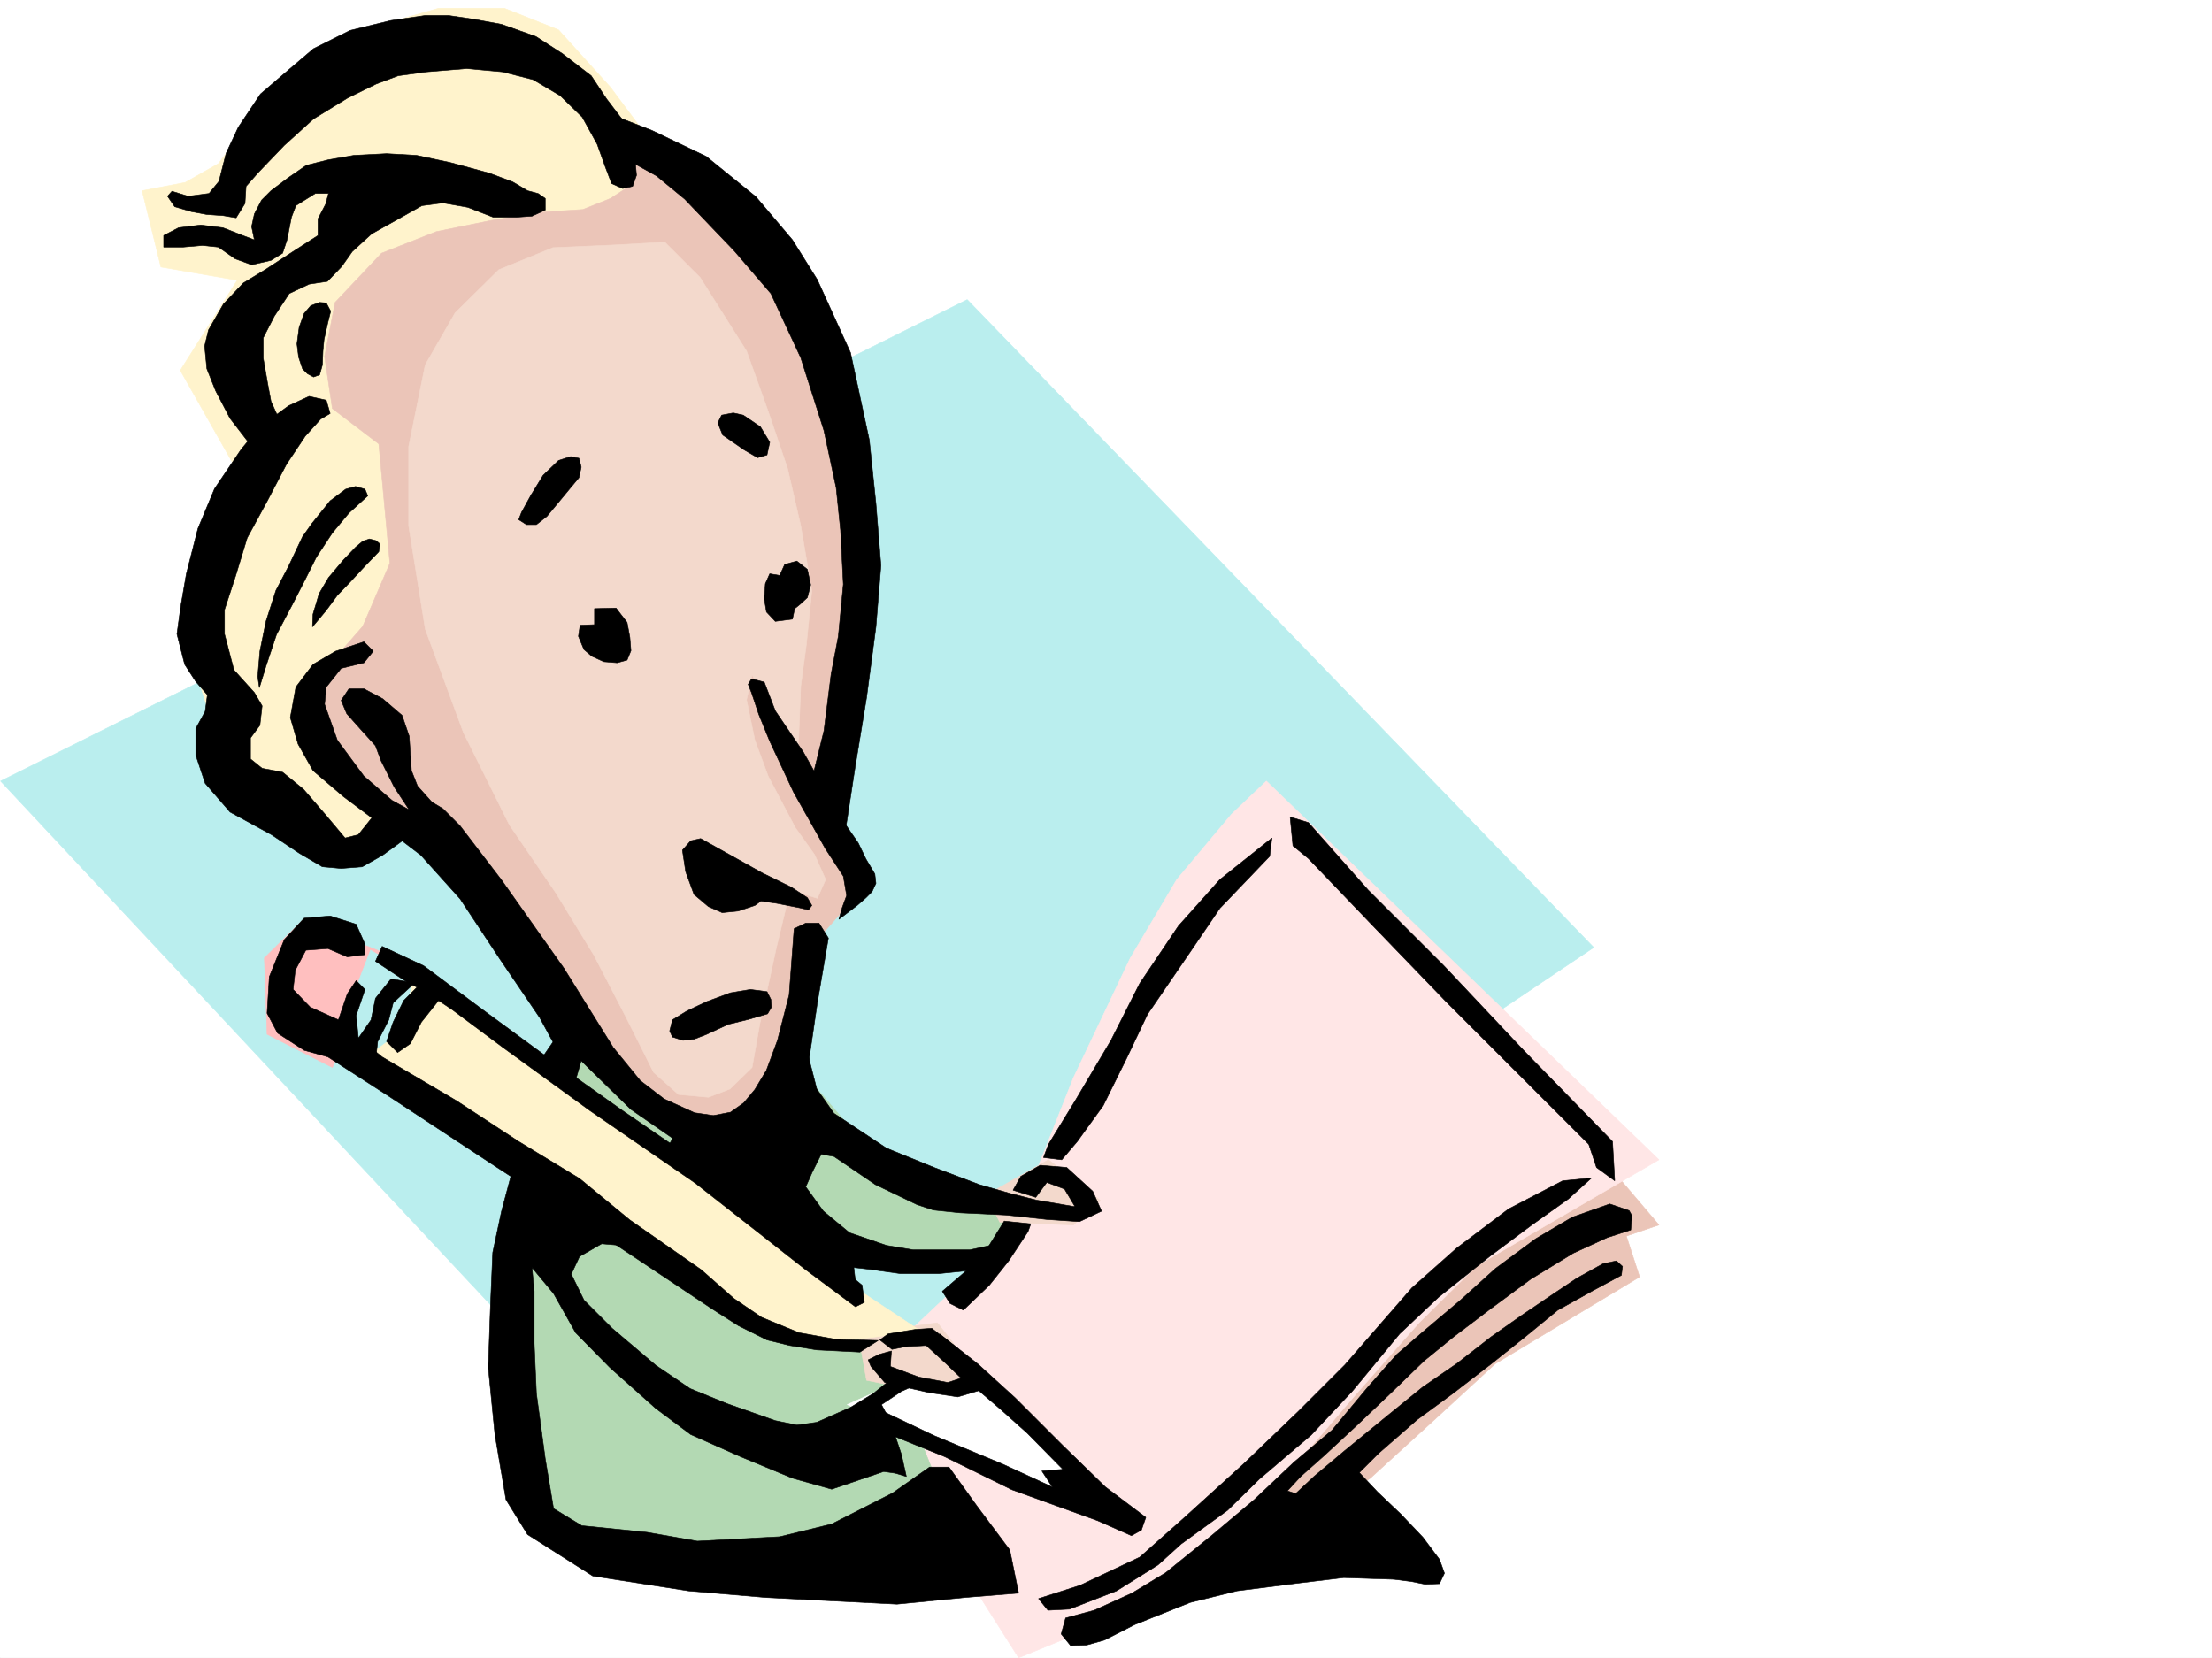
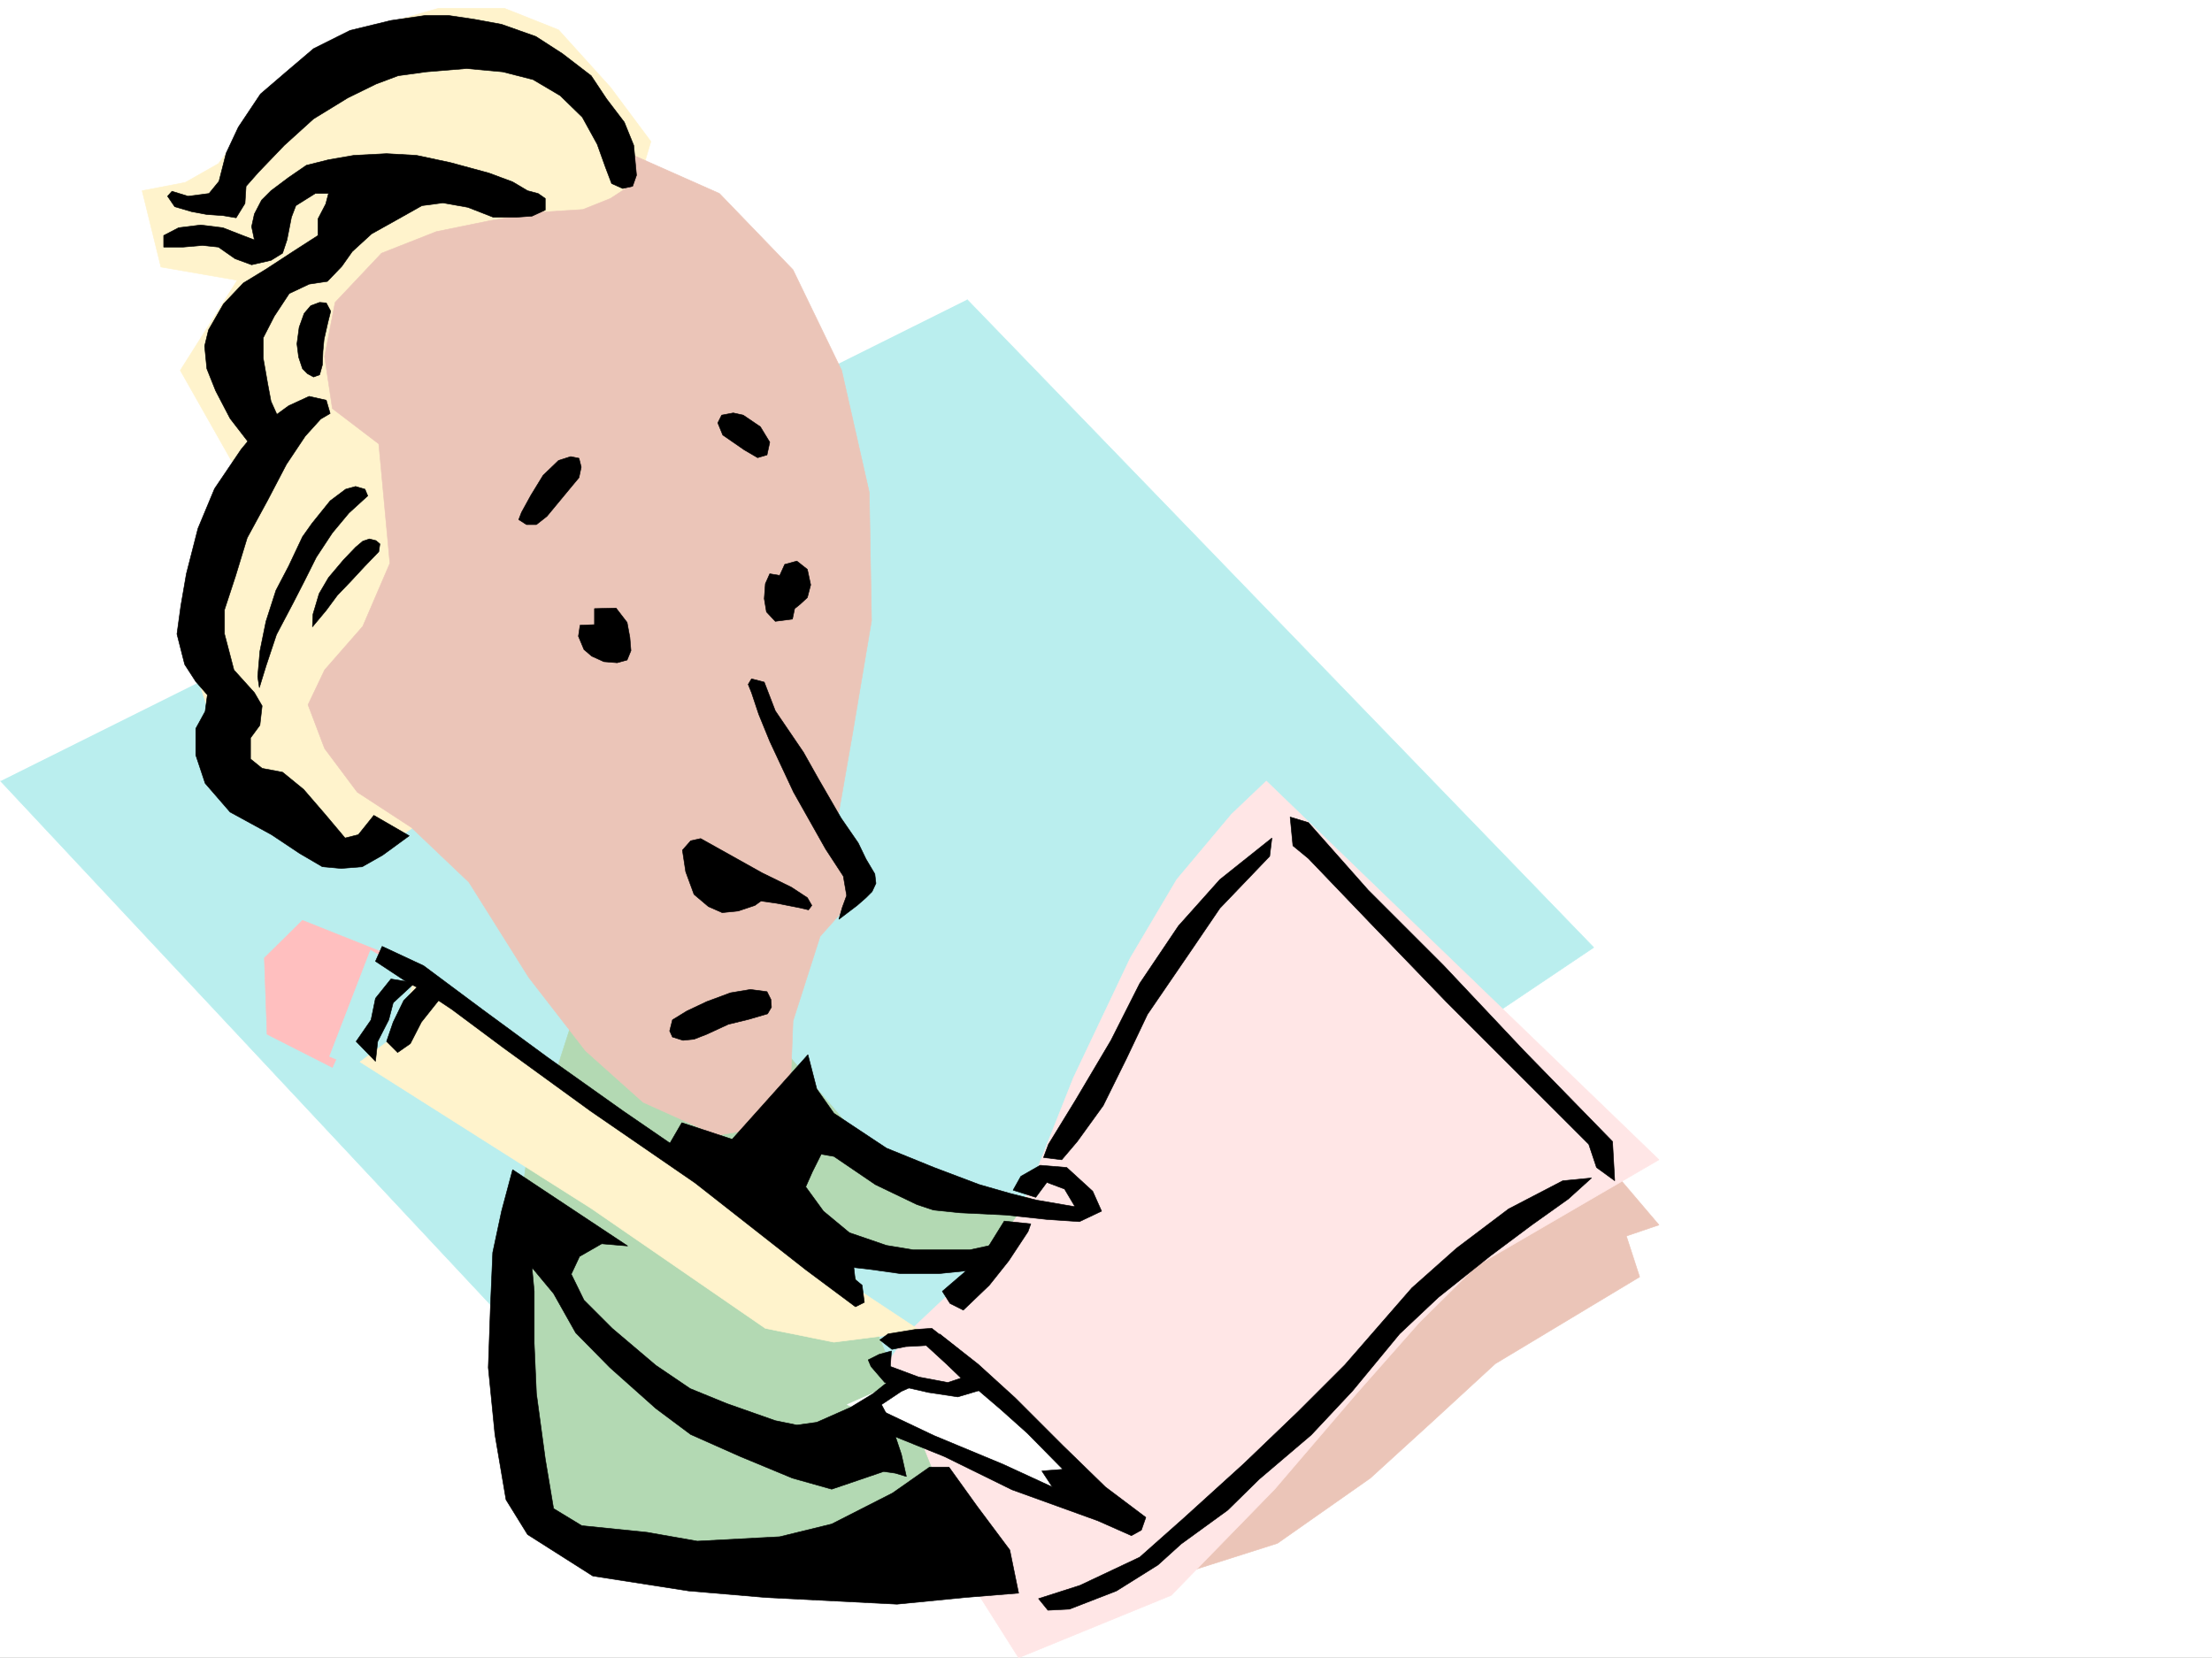
<svg xmlns="http://www.w3.org/2000/svg" width="2997.016" height="2246.641">
  <rect width="100%" height="100%" fill="#808080" stroke="none" />
  <defs>
    <clipPath id="a">
      <path d="M0 0h2997v2244.137H0Zm0 0" />
    </clipPath>
  </defs>
  <path fill="#fff" d="M0 2246.297h2997.016V0H0Zm0 0" />
  <g clip-path="url(#a)" transform="translate(0 2.16)">
-     <path fill="#fff" fill-rule="evenodd" stroke="#fff" stroke-linecap="square" stroke-linejoin="bevel" stroke-miterlimit="10" stroke-width=".743" d="M.742 2244.137h2995.531V-2.16H.743Zm0 0" />
-   </g>
-   <path fill="#baeeee" fill-rule="evenodd" stroke="#baeeee" stroke-linecap="square" stroke-linejoin="bevel" stroke-miterlimit="10" stroke-width=".743" d="m.742 1058.36 962.801 1029.152 1195.793-803.703-848.898-877.832Zm0 0" />
+     </g>
+   <path fill="#baeeee" fill-rule="evenodd" stroke="#baeeee" stroke-linecap="square" stroke-linejoin="bevel" stroke-miterlimit="10" stroke-width=".743" d="m.742 1058.36 962.801 1029.152 1195.793-803.703-848.898-877.832m0 0" />
  <path fill="#ebc5b8" fill-rule="evenodd" stroke="#ebc5b8" stroke-linecap="square" stroke-linejoin="bevel" stroke-miterlimit="10" stroke-width=".743" d="m1830.426 1169.207 417.316 490.59-44.183 15.012 17.984 55.406-195.578 117.613-84.649 77.887-84.652 77.144-125.902 88.364-162.578 51.691zm0 0" />
  <path fill="#ffe6e6" fill-rule="evenodd" stroke="#ffe6e6" stroke-linecap="square" stroke-linejoin="bevel" stroke-miterlimit="10" stroke-width=".743" d="m1232.512 1803.605 81.68-77.144 77.183-107.094 62.91-158.785 77.184-162.539 62.949-106.352 74.176-88.406 47.191-44.926 531.957 513.07-247.23 143.81-77.926 77.144-84.652 95.875-110.887 129.574-140.133 143.813-206.8 84.652-217.278-343.066zm0 0" />
  <path fill="#b3d9b3" fill-rule="evenodd" stroke="#b3d9b3" stroke-linecap="square" stroke-linejoin="bevel" stroke-miterlimit="10" stroke-width=".743" d="m775.469 1383.438-62.91 195.5-29.246 217.199 14.23 195.5 36.715 77.886 96.656 40.43 151.356 18.73 154.367-14.976 85.394-36.676 44.223-77.925-118.395-295.09 177.551 14.976 69.719-95.87-184.32-26.24-191.825-224.706zm0 0" />
-   <path fill="#f3d9cc" fill-rule="evenodd" stroke="#f3d9cc" stroke-linecap="square" stroke-linejoin="bevel" stroke-miterlimit="10" stroke-width=".743" d="m1335.93 1619.367 84.652-47.937 70.418 55.44-36.715 32.926-99.625-3.715zm-173.094 187.993 107.133-14.977 69.715 89.148-77.184 6.727-88.406-17.988zm0 0" />
  <path fill="#ffbfbf" fill-rule="evenodd" stroke="#ffbfbf" stroke-linecap="square" stroke-linejoin="bevel" stroke-miterlimit="10" stroke-width=".743" d="m520.734 1291.316-110.886-44.222-51.692 50.949 3.715 103.379 88.445 44.926zm0 0" />
  <path fill="#baeeee" fill-rule="evenodd" stroke="#baeeee" stroke-linecap="square" stroke-linejoin="bevel" stroke-miterlimit="10" stroke-width=".743" d="m502.004 1287.563 114.64 65.882-84.687 114.602-85.394-36.676zm0 0" />
  <path fill="#fff3cc" fill-rule="evenodd" stroke="#fff3cc" stroke-linecap="square" stroke-linejoin="bevel" stroke-miterlimit="10" stroke-width=".743" d="m561.203 1324.238 575.434 405.977 110.886 73.39-117.652 15.016-92.898-18.73-236.008-162.54-313.192-198.511 54.7-40.43zm320.66-1132.492-54.703-73.39-70.418-77.926-73.43-29.207h-89.148L491.527 40.43l-85.433 47.937-65.922 74.172-44.223 59.156-44.965 25.496-58.418 11.22 25.457 103.382 103.418 17.945-77.183 122.11 77.183 136.304-62.953 132.586-7.504 95.875 29.989 92.117 51.691 122.11 80.938 69.64 77.925 14.973 125.118-80.898zm0 0" />
  <path fill="#ebc5b8" fill-rule="evenodd" stroke="#ebc5b8" stroke-linecap="square" stroke-linejoin="bevel" stroke-miterlimit="10" stroke-width=".743" d="m841.395 202.969 7.503 51.691-21.738 14.23-37.457 14.977-58.414 3.754-66.707 11.219-73.43 15.015-74.172 29.207-62.953 66.668-14.23 73.391 10.52 70.418 62.91 47.938 15.015 161.753-36.715 85.395-51.73 59.16-22.445 47.195 22.445 59.196 44.223 59.16 73.43 47.933 77.925 74.176 80.898 128.793 77.184 99.63 77.926 69.675 99.664 44.926 65.926-11.223 33.703-47.937 3.754-95.872 36.714-114.601 59.196-66.668-37.457-80.898 22.484-128.833 25.453-151.277-3.011-173.8-37.457-165.512-65.922-136.34-99.668-103.344zm0 0" />
-   <path fill="#f3d9cc" fill-rule="evenodd" stroke="#f3d9cc" stroke-linecap="square" stroke-linejoin="bevel" stroke-miterlimit="10" stroke-width=".743" d="m834.668 331.805-85.434 3.75-73.39 29.953-59.2 58.414-40.468 70.418-22.48 110.851v107.133l22.48 140.055 51.691 140.058 62.207 125.079 62.914 92.12 51.73 84.653 44.18 85.395 36.715 73.39 33.707 29.988 40.47 3.715 29.206-11.222 29.988-29.207 10.48-59.157 22.481-103.382 18.73-77.887 36.716 11.222 11.261-25.453-15.015-33.707-26.196-36.715-36.714-69.675-17.989-48.68-11.261-54.66 7.507-33.703 62.168 110.847 3.754-95.875 7.508-55.441 7.508-73.39-15.016-88.368-17.984-77.926-26.195-77.144-29.25-81.64-62.91-99.63-47.977-47.933zm0 0" />
  <path fill="#fff" fill-rule="evenodd" stroke="#fff" stroke-linecap="square" stroke-linejoin="bevel" stroke-miterlimit="10" stroke-width=".743" d="m1262.5 1888.258 59.2-21.703 176.808 158.785-66.664 3.754-283.985-125.863 74.172-32.961zm0 0" />
  <path fill-rule="evenodd" stroke="#000" stroke-linecap="square" stroke-linejoin="bevel" stroke-miterlimit="10" stroke-width=".743" d="m694.574 1584.918-15.015 56.188-11.965 56.148-3.012 70.418-3.012 85.394 8.996 90.633 15.012 88.367 29.207 47.196 88.406 56.183 129.618 20.215 105.648 8.996 176.848 8.992 91.379-8.992 73.43-5.984-11.966-58.453-44.222-59.16-38.2-53.176h-26.238l-50.203 35.191-82.422 41.953-70.422 17.242-111.628 5.985-68.192-12.004-88.402-8.992-38.203-23.188-11.262-67.41-11.965-88.402-3.008-68.153v-70.418l-3.011-32.218 29.246 35.226 29.953 53.176 46.449 47.195 62.207 55.407 47.195 35.226 67.446 29.953 70.421 29.207 53.176 14.973 35.227-11.96 35.23-12.005 15.72 2.266 14.976 4.496-6.727-29.988-8.992-26.942-12.004-29.207-5.984-11.262 26.98-17.984 20.215-8.953-32.219-8.992-26.2 20.957-30.73 18.726-45.707 20.215-26.98 3.754-29.207-5.98-65.922-23.227-49.46-20.215-46.454-31.476-59.195-50.164-38.203-38.2-17.243-35.23 11.223-23.969 29.988-17.203 35.192 2.973zm400.071-155.813 12.003 46.45 23.223 32.96 71.164 47.196 64.438 26.195 61.465 23.227 41.953 12.004 35.23 8.953 52.434 8.992-14.235-23.965-23.968-8.996-15.012 20.254-30.695-9.734 10.48-18.73 26.234-14.974 35.934 2.97 35.23 32.218 12 26.98-29.988 14.192-44.183-2.969-55.442-5.984-62.21-3.008-35.97-3.754-22.484-7.469-56.187-26.98-56.188-38.2-17.242-3.011-11.965 23.969-8.992 20.253 23.969 32.961 35.23 29.207 50.164 17.204 35.973 5.984h77.183l27.72-5.984-11.22 32.218-58.457 5.985h-52.433l-42.735-5.985-20.215-2.265 3.012 26.234-257.75-185.02 21.703-37.417 68.192 22.441zM706.535 694.34l12.75-23.227 16.5-26.98 20.957-20.215 16.5-5.238 11.223 2.265 3.008 11.965-3.008 14.235-11.223 13.488-32.219 38.945-14.234 11.223h-13.488l-10.516-6.727zm271.238-131.848 15.72-2.972 13.487 2.972 23.227 15.758 12.746 20.957-3.754 17.242-12.707 3.715-17.984-10.476-29.25-20.215-6.723-16.461zM801.707 889.094l-10.48-8.992-7.508-17.985 2.23-14.976 19.512-.743V824.66l29.207-.746 14.977 19.473 3.753 20.215 1.485 17.984-5.238 12.75-13.493 3.715-17.984-1.489zm254.734-109.364-13.488-2.265-5.98 13.488-1.489 20.215 2.973 17.988 12.004 12.746 23.227-3.011 3.007-14.23 7.47-5.985 9.737-8.992 4.497-17.243-4.497-20.96-14.234-11.22-16.461 4.497zm-38.199 140.06 17.242 4.495 14.977 38.945 38.2 56.184 20.214 35.934 30.734 53.175 23.227 33.704 10.476 21.742 12.004 20.215 1.485 12.746-5.238 11.222-8.25 8.25-11.965 10.477-24.711 18.73 4.457-15.718 6.023-16.5-4.496-26.196-23.969-36.715-43.48-77.144-32.219-68.895-14.976-36.714-9.735-29.211-4.496-11.22zm-82.422 219.468 13.489-3.012 20.214 11.262 62.95 35.187 39.726 19.473 21.703 14.234 6.02 10.477-4.496 5.984-12.746-2.972-30.735-6.02-20.957-2.973-8.25 5.98-22.48 7.509-21.742 2.23-18.727-8.25-19.473-16.46-11.261-30.696-4.457-29.246zm-28.465 257.668 3.754-15.016 19.47-11.965 26.98-12.746 32.218-11.965 26.98-4.496 22.442 2.973 5.278 10.52.746 10.476-5.242 8.992-25.493 7.469-27.722 6.766-29.207 13.488-17.243 6.726-14.976 1.485-14.23-4.496zM509.473 732.54l-8.953-2.27-8.993 3.011-9.777 8.25-16.46 17.203-20.216 23.97-12.746 21.741-3.754 12.746-4.496 14.973-.742 17.207 18.73-22.445 14.973-20.254 17.988-18.73 18.727-20.212 19.473-20.214 1.523-10.48zM351.39 931.754l8.993-29.207 14.234-42.7 22.48-42.656 15.758-30.734 15.72-31.437 21.741-32.961 22.48-26.977 25.454-23.227-3.754-8.992-12.746-3.715-13.45 3.715-20.995 15.758-24.711 30.692-12.746 17.988-18.73 39.683-17.243 32.961-13.492 41.957-8.25 40.43-2.969 34.445zm96.657-510.059-3.754 14.973-5.238 23.227-1.489 15.718-.742 18.727-3.754 13.492-8.25 3.008-8.25-4.496-6.722-6.762-5.243-15.719-2.265-17.988 3.012-22.441 6.722-18.73 8.992-10.516 12.004-4.458 8.996.743zM862.39 237.453l-3.753-40.469-12.746-31.433-23.97-31.477-20.956-31.476-38.985-29.95-35.972-23.226-46.45-16.461-36.714-6.766-35.192-5.238h-31.476l-46.45 6.766-55.445 13.488-49.46 24.71-35.227 29.954-36.676 31.473-29.992 44.925-16.5 35.192-9.735 38.199-13.488 16.5-28.465 3.715-21.703-6.723-6.02 6.723 9.735 14.234 23.227 6.762 20.253 3.754 21.7 1.488 17.988 3.012 12-19.473 1.488-23.226 16.5-18.73 35.23-36.716 39.684-35.93 46.453-28.464 38.2-18.73 29.988-11.262 38.203-5.239 54.7-4.496 48.718 4.496 41.211 10.52 36.715 21.7 29.953 29.206 20.215 36.715 11.258 31.437 8.25 21.739 14.976 6.726 13.488-2.972zm0 0" />
  <path fill-rule="evenodd" stroke="#000" stroke-linecap="square" stroke-linejoin="bevel" stroke-miterlimit="10" stroke-width=".743" d="m221.773 319.094 20.215-10.516 29.992-3.715 29.95 3.715 26.98 10.516 15.758 5.984-3.754-17.988 3.754-17.203 9.734-18.727 12.746-12.75 23.97-17.984 23.968-16.461 29.988-7.508 34.45-5.98 44.222-2.27 40.43 2.27 45.707 9.734 52.472 14.234 32.22 11.965 20.21 12 14.235 3.754 9.734 6.727v15.718l-17.984 8.25-21.7 1.485h-30.734l-34.484-13.45-33.707-6.019-28.465 3.75-35.97 20.215-32.218 17.988-26.199 23.969-14.27 20.215-19.472 20.254-24.711 3.714-26.98 12.747-20.215 30.691-15.012 29.246v27.684l6.02 34.449 4.495 23.969 13.489 29.988-38.239 32.96-30.691-39.726-19.512-37.418-11.965-29.988-3.011-30.695 5.238-21.739 20.254-35.19 26.941-28.466 30.73-18.726 36.716-23.97 33.707-21.702v-22.48l10.515-20.216 3.754-14.234H427.09l-26.238 16.461-5.98 15.719-6.024 30.734-5.98 17.985-15.72 9.738-26.234 5.98-22.484-8.25-22.48-15.718-21.743-2.266-26.195 2.266h-26.239zm0 0" />
  <path fill-rule="evenodd" stroke="#000" stroke-linecap="square" stroke-linejoin="bevel" stroke-miterlimit="10" stroke-width=".743" d="m442.066 542.277-23.226-5.238-27.723 12.746-38.984 28.465-25.453 30.695-35.973 53.176-22.48 53.918-15.72 61.426L245 820.906l-5.238 38.2 10.476 41.21 15.016 23.227 15.719 17.984-3.012 22.446-12.707 23.222v35.973l12.707 38.203 33.746 38.941 56.184 30.696 38.203 25.453 30.73 17.984 25.457 2.27 28.461-2.27 27.723-15.715 35.972-26.238-47.937-27.683-20.996 26.199-17.984 4.496-27.723-32.961-28.465-32.961-28.465-23.227-27.722-5.238-15.72-12.707v-28.465l12.708-17.246 3.012-26.195-10.477-17.988-27.723-30.73-12.746-48.68v-32.961l14.973-45.668 15.758-51.692 27.722-50.949 25.453-48.676 25.497-38.203 20.957-23.187 12.746-7.504zm0 0" />
-   <path fill-rule="evenodd" stroke="#000" stroke-linecap="square" stroke-linejoin="bevel" stroke-miterlimit="10" stroke-width=".743" d="m493.012 869.625-38.2 12.707-30.734 17.984-23.226 30.696-7.504 41.21 10.515 35.934 20.215 35.969 41.211 35.191 50.95 38.2 53.956 41.214 53.176 59.157 53.957 81.64 53.961 79.414 17.945 32.961-23.226 33.703 50.988 27.723 10.477-35.973 67.41 65.922 70.457 48.68 33.703 11.223h30.734l23.227-8.211 22.48-17.242 28.465-30.696 30.695-61.426 12.747-86.878 14.976-87.665-12.71-20.214h-17.985l-15.758 7.507-6.723 89.852-15.757 61.426-14.977 40.469-15.719 26.199-14.976 17.984-17.985 12.746-23.226 4.457-25.492-3.714-41.211-18.727-32.22-24.711-36.714-44.965-66.664-107.097-84.691-119.84-56.188-73.391-23.226-23.227-14.973-8.992-19.473-21.738-8.25-20.961-3.012-46.45-9.734-28.464-26.238-22.445-25.453-13.489h-20.215l-10.516 15.72 7.504 17.983 17.988 20.215 20.957 23.227 7.508 20.215 17.985 35.972 20.214 30.692-23.226-12.746-38.2-32.961-35.972-48.68-17.242-48.68 2.27-23.222 20.214-25.457 30.73-7.504 12.747-15.719zM825.676 154.29l57.71 22.48 73.43 35.19 67.407 54.704 49.465 58.414 33.703 53.918 44.964 98.883 25.454 118.316 8.992 86.14 6.765 83.907-6.765 83.13-12.707 95.87-15.758 95.875-12.746 83.164-44.926-70.418 15.719-63.656 9.734-77.144 9.738-50.946 6.766-70.422-3.754-73.39-5.984-57.672-16.5-77.145-31.477-98.883-40.43-86.878-49.46-57.672-67.446-70.422-38.203-31.434-35.226-19.472zm-331.18 1125.023-11.965-26.977-35.226-11.223-35.23 3.012-26.938 29.207-20.254 50.164-3.012 49.461 14.27 26.941 35.933 23.223 32.219 8.996 82.422 53.176 146.86 96.613 158.863 103.383 132.59 88.367 35.23 22.48 38.941 19.473 30.735 7.508 36.714 5.98 58.454 2.973 24.71-15.718-56.93-1.485-50.202-8.996-50.95-20.957-37.457-25.492-44.222-38.945-96.653-67.407-68.191-56.187-82.422-50.164-84.652-55.446-100.41-59.156-32.22-26.238-2.972-29.95 11.965-35.19-11.965-12.005-12 17.989-12.004 35.187-38.203-17.203-23.226-23.969 3.011-26.234 14.235-26.941 29.949-2.266 26.238 11.258 23.965-3.008zm0 0" />
  <path fill-rule="evenodd" stroke="#000" stroke-linecap="square" stroke-linejoin="bevel" stroke-miterlimit="10" stroke-width=".743" d="m517.723 1282.324 56.187 26.195 79.45 59.16 87.663 64.438 103.38 73.39 114.64 78.669 111.633 77.144 97.398 80.117 3.012 23.223-12.004 6.024-67.41-50.207-149.871-117.57-141.582-97.4-117.649-85.394-70.422-52.433-17.984-11.965-23.226 29.207-14.973 29.207-17.246 12.004-14.973-14.973 8.992-26.238 14.23-29.207 17.989-17.988-12.004-5.98-44.223-29.208zm0 0" />
  <path fill-rule="evenodd" stroke="#000" stroke-linecap="square" stroke-linejoin="bevel" stroke-miterlimit="10" stroke-width=".743" d="m529.727 1326.508-20.997 26.195-5.984 29.207-20.215 29.25 26.2 26.938 3.011-26.938 14.973-29.25 6.023-23.183 29.207-26.98zm661.57 508.574-14.973 7.504 3.754 8.957 18.727 21.738 59.199 13.489 39.687 5.984 35.227-10.48-17.984-30.731-17.243-23.969-35.191-27.683-22.484 1.484-36.715 5.984-11.219 8.25 16.461 12.747 18.727-3.754 27.722-1.485 27.723 25.453 19.473 18.73-17.95 5.981-39.722-7.508-38.204-14.23 1.489-20.961zm0 0" />
  <path fill-rule="evenodd" stroke="#000" stroke-linecap="square" stroke-linejoin="bevel" stroke-miterlimit="10" stroke-width=".743" d="m1209.285 1945.188 70.457 28.464 91.38 44.926 116.163 41.953 45.668 20.215 13.492-7.469 6.02-17.242-54.7-41.172-57.71-56.187-64.438-64.438-50.207-45.668-52.43-41.21 30.73 45.706 11.224 21.7 41.21 35.23 35.973 32.18 47.938 48.719-28.465 2.226 14.23 21.742-66.664-30.734-93.683-38.941-74.176-35.192zm151.355-290.633-30.73 49.46-53.18 45.672 10.48 16.5 17.985 8.993 35.23-33.743 26.2-32.921 26.234-39.727 3.754-10.48zm59.942-104.082 36.715-59.942 47.937-80.898 38.98-77.145 52.434-77.886 56.188-62.91 70.457-56.188-3.012 24.71-67.445 70.419-38.203 56.187-59.938 87.621-28.464 59.903-31.477 63.695-35.191 48.68-20.997 24.71-24.71-3.011zm327.422-443.433 24.71 7.507 80.938 91.375 101.895 101.855 109.402 116.09 119.88 122.852 2.972 53.175-24.711-17.988-10.477-31.433-193.312-193.274-101.895-105.61-84.691-88.362-20.957-17.247zm0 0" />
  <path fill-rule="evenodd" stroke="#000" stroke-linecap="square" stroke-linejoin="bevel" stroke-miterlimit="10" stroke-width=".743" d="m1419.84 2181.86 29.207-1.489 63.691-24.71 56.188-35.188 31.476-28.465 62.95-45.711 42.699-41.953 70.418-59.903 56.187-59.937 63.696-77.145 52.468-49.422 70.422-56.187 56.188-41.953 49.46-35.192 31.473-28.464-38.98 3.753-73.43 38.2-70.418 53.175-60.683 53.922-90.676 104.121-63.692 63.657-73.43 70.418-80.898 73.39-59.941 53.176-80.938 38.2-56.187 17.988zm0 0" />
-   <path fill-rule="evenodd" stroke="#000" stroke-linecap="square" stroke-linejoin="bevel" stroke-miterlimit="10" stroke-width=".743" d="m1820.691 2137.676-62.207 7.508-82.382 10.476-63.696 15.719-74.957 29.953-41.172 20.996-24.008 6.723-21.699.746-12.746-15.719 5.98-21.703 38.985-10.516 50.95-23.187 45.706-27.723 62.91-50.945 56.97-47.938 53.917-50.91 51.692-43.476 47.234-56.89 40.43-45.708 38.238-32.96 47.937-40.43 47.192-42.7 54.703-40.469 49.46-29.207 50.95-17.984 26.234 8.992 3.754 6.762-1.527 19.473-32.215 10.48-45.71 20.957-57.673 35.23-54.699 40.43-49.46 37.457-40.47 32.961-47.195 45.668-44.183 41.953-41.954 38.946-33.742 29.988-17.988 19.473 11.262 3.714 24.71-23.187 41.954-35.227 57.715-47.195 47.933-38.945 45.711-31.434 47.192-36.715 40.468-28.465 44.223-29.953 31.437-20.996 35.227-19.472 17.988-3.711 8.25 7.464-1.527 12.004-38.942 20.957-47.195 26.239-45.707 37.418-44.222 35.23-52.434 40.43-47.977 35.187-52.43 45.711-26.238 26.196 24.75 26.234 31.477 29.953 29.95 31.473 22.484 29.953 6.722 18.726-6.722 14.235-19.473.742-18.73-3.754-23.223-2.973zm0 0" />
</svg>